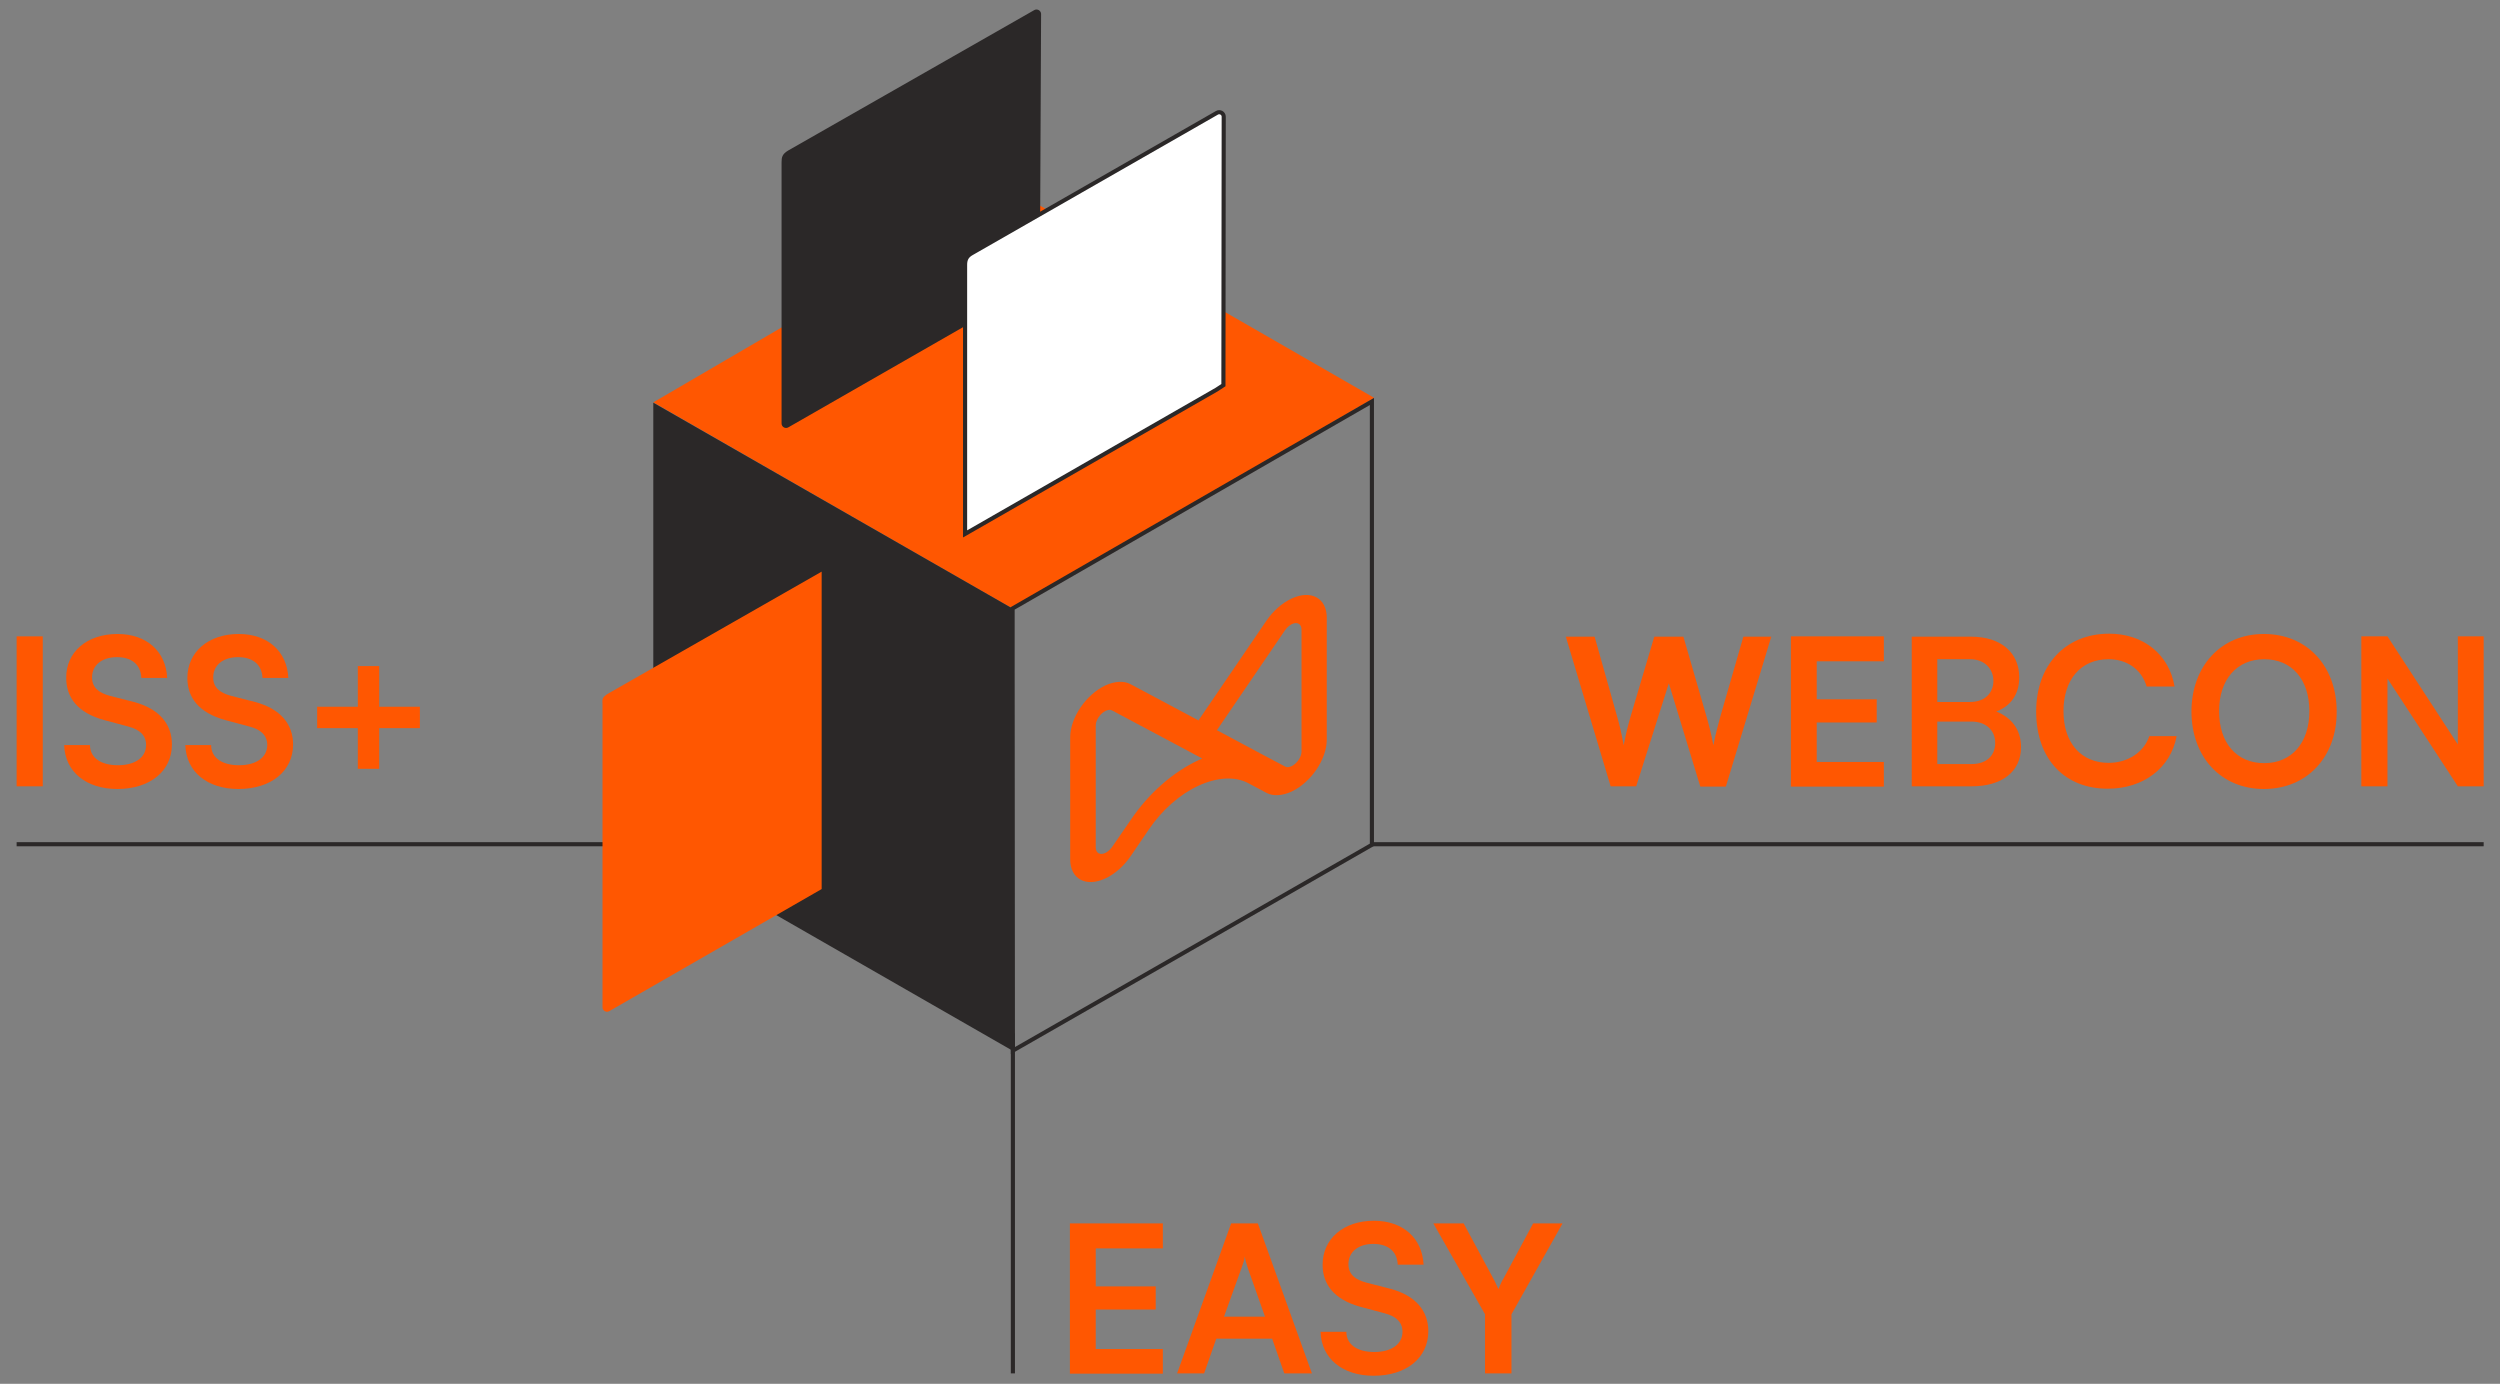
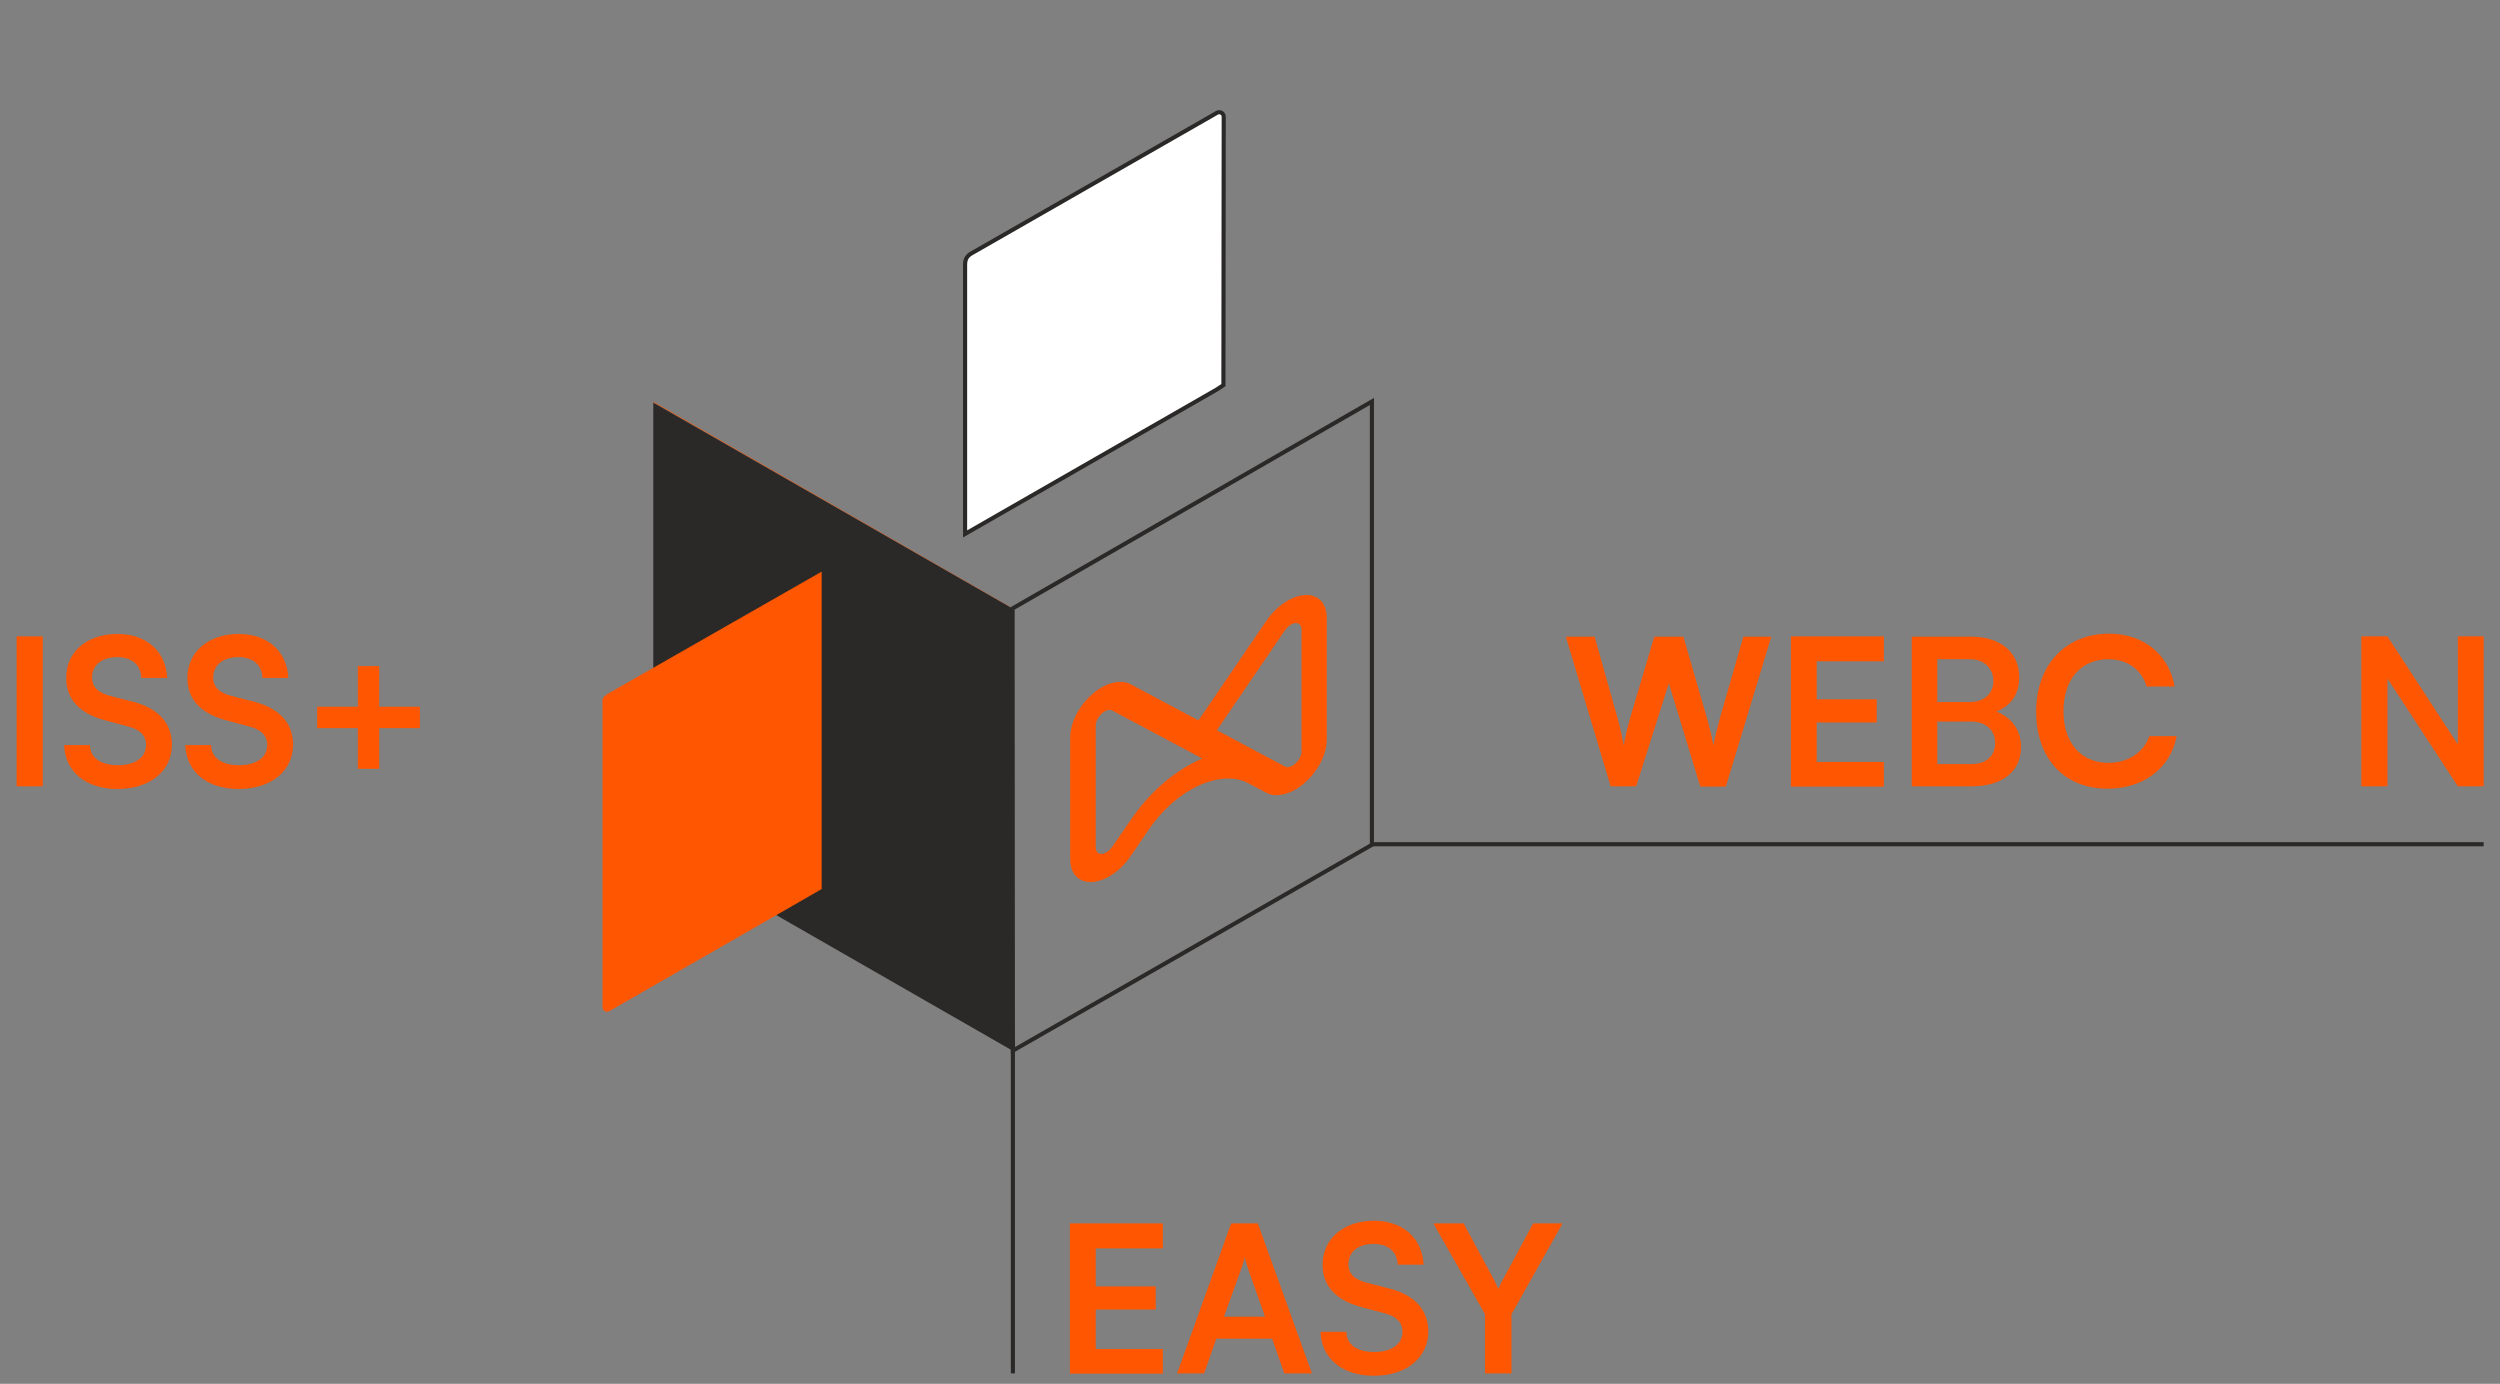
<svg xmlns="http://www.w3.org/2000/svg" id="Ebene_1" x="0px" y="0px" viewBox="0 0 841.9 466" style="enable-background:new 0 0 841.9 466;" xml:space="preserve">
  <rect x="0" y="0" width="841.9" height="466" fill="#808080" stroke="none" />
  <style type="text/css"> .st0{fill:#FF5701;} .st1{fill:none;stroke:#2B2828;stroke-width:1.388;stroke-miterlimit:10;} .st2{enable-background:new ;} .st3{fill:#2B2828;} .st4{fill:#FFFFFF;stroke:#2B2828;stroke-width:1.388;stroke-miterlimit:10;} .st5{clip-path:url(#SVGID_00000098940742774515617250000016849243294849283754_);} .st6{fill:#2B2828;stroke:#2B2828;stroke-width:1.389;stroke-miterlimit:10;} .st7{fill:#FFFFFF;stroke:#2B2828;stroke-width:2.04;stroke-miterlimit:10;} .st8{fill:none;stroke:#211F1F;stroke-width:4.372;stroke-linecap:round;stroke-linejoin:round;stroke-miterlimit:10;} .st9{fill:url(#SVGID_00000056414997849962364030000006854414763683688119_);} .st10{clip-path:url(#SVGID_00000101817134002004872570000000474130950093126571_);} .st11{fill:#2B2828;stroke:#2B2828;stroke-width:1.403;stroke-miterlimit:10;} .st12{fill:#2B2828;stroke:#2B2828;stroke-width:1.436;stroke-linejoin:bevel;stroke-miterlimit:10;} .st13{fill:#FFFFFF;stroke:#2B2828;stroke-width:2.042;stroke-linejoin:bevel;stroke-miterlimit:10;} .st14{fill:#FFFFFF;stroke:#2B2828;stroke-width:2.042;stroke-miterlimit:10;} .st15{fill:#2B2828;stroke:#211F1F;stroke-width:0.188;stroke-miterlimit:10;} .st16{fill:#FFFFFF;stroke:#2B2828;stroke-width:4.375;stroke-miterlimit:10;} .st17{fill:#2B2828;stroke:#211F1F;stroke-width:4.375;stroke-miterlimit:10;} .st18{fill:#FFFFFF;stroke:#2B2828;stroke-width:1.111;stroke-linecap:round;stroke-linejoin:bevel;stroke-miterlimit:10;} .st19{fill:url(#SVGID_00000007419587809548370820000017836388560753134995_);} .st20{fill:#2B2828;stroke:#2B2828;stroke-width:1.454;stroke-miterlimit:10;} .st21{clip-path:url(#SVGID_00000150081800017988556130000015940425061323238845_);} .st22{fill:#FFFFFF;stroke:#2B2828;stroke-width:2.008;stroke-miterlimit:10;} .st23{fill:none;stroke:#2B2828;stroke-width:4.303;stroke-linecap:round;stroke-linejoin:round;stroke-miterlimit:10;} .st24{fill:#FFFFFF;} .st25{fill:#FFFFFF;stroke:#2B2828;stroke-width:2.035;stroke-miterlimit:10;} .st26{fill:none;stroke:#2B2828;stroke-width:2.035;stroke-miterlimit:10;} .st27{fill:none;stroke:#2B2828;stroke-width:2.008;stroke-miterlimit:10;} .st28{fill:url(#SVGID_00000170992463256277744760000005368874124120406943_);} </style>
-   <path id="Pfad_655_00000009558724972630964460000014790923034847391419_" class="st0" d="M220,135.5l117.9,67.7 c1.4,0.8,2.5,1.4,3.2,1.7c1.2-0.7,121.7-70.9,121.7-70.9l-121-69.6L220,135.5" />
-   <line class="st1" x1="5.6" y1="284.3" x2="220" y2="284.3" />
+   <path id="Pfad_655_00000009558724972630964460000014790923034847391419_" class="st0" d="M220,135.5l117.9,67.7 c1.4,0.8,2.5,1.4,3.2,1.7l-121-69.6L220,135.5" />
  <line class="st1" x1="341.1" y1="462.5" x2="341.1" y2="348" />
  <line class="st1" x1="462" y1="284.3" x2="836.4" y2="284.3" />
  <g class="st2">
    <path class="st0" d="M14.4,264.8H5.6v-50.5h8.8V264.8z" />
    <path class="st0" d="M39.6,213.5c9.9,0,16.3,6,16.7,14.8h-8.7c-0.2-4.7-3.5-7-8.2-7c-5.2,0-8.4,2.8-8.4,6.8c0,3.5,2.3,5.2,5.9,6.2 l8.2,2.1c8.6,2.3,12.8,7.5,12.8,14.3c0,9-7.4,15-18.4,15c-10.4,0-17.6-5.7-17.9-14.8h8.7c0,4.3,3.7,6.8,9.4,6.8 c5.9,0,9.5-2.7,9.5-6.8c0-3.2-2.1-5.2-5.9-6.2l-8.2-2.2c-9.1-2.5-12.8-7.7-12.8-14.2C22.2,219.7,29.1,213.5,39.6,213.5z" />
    <path class="st0" d="M80.4,213.5c9.9,0,16.3,6,16.7,14.8h-8.7c-0.2-4.7-3.5-7-8.2-7c-5.2,0-8.4,2.8-8.4,6.8c0,3.5,2.3,5.2,5.9,6.2 l8.2,2.1c8.6,2.3,12.8,7.5,12.8,14.3c0,9-7.4,15-18.4,15c-10.4,0-17.6-5.7-17.9-14.8h8.7c0,4.3,3.7,6.8,9.4,6.8 c5.9,0,9.5-2.7,9.5-6.8c0-3.2-2.1-5.2-5.9-6.2l-8.2-2.2c-9.1-2.5-12.8-7.7-12.8-14.2C63.1,219.7,70,213.5,80.4,213.5z" />
    <path class="st0" d="M120.5,238v-13.7h7.2V238h13.7v7.2h-13.7v13.7h-7.2v-13.7h-13.7V238H120.5z" />
  </g>
  <g class="st2">
    <path class="st0" d="M527.3,214.4h9.7l7.5,26.6c0.8,2.8,1.5,5.6,2.3,10c0.8-4.4,1.6-7.2,2.4-10l7.9-26.6h9.8l7.7,26.6 c0.8,2.8,1.6,5.7,2.4,10c0.8-4.3,1.7-7.1,2.4-9.9l7.7-26.7h9.4l-15.3,50.5h-8.6L562,230.1l-11,34.7h-8.6L527.3,214.4z" />
    <path class="st0" d="M603.1,264.8v-50.5h31.3v8.4h-22.6v12.8h20.2v7.8h-20.2v13.3h22.6v8.3H603.1z" />
    <path class="st0" d="M643.7,214.4h20c10.4,0,16.3,5.6,16.3,13.7c0,5.9-3,9.7-7.7,11.5c4.9,2,8.3,5.9,8.3,12 c0,8.4-6.6,13.2-16.6,13.2h-20.2V214.4z M652.4,222v14.4h11c5.3,0,7.9-3.3,7.9-7.1c0-3.7-2.6-7.3-7.9-7.3H652.4z M652.4,243v14.3 H664c4.8,0,7.9-2.7,7.9-7.1c0-4.5-3.4-7.2-7.9-7.2H652.4z" />
    <path class="st0" d="M685.7,239.6c0-15.7,9.9-26.2,24.6-26.2c11.5,0,20.2,7,22,17.8h-9.4c-1.7-5.9-6.8-9.2-12.8-9.2 c-9.5,0-15.2,7-15.2,17.5c0,10.9,6.1,17.4,15.2,17.4c6.5,0,11.9-3.6,13.7-9h9.2c-2,10.8-11.3,17.7-23.1,17.7 C695.6,265.7,685.7,255.9,685.7,239.6z" />
-     <path class="st0" d="M762.4,265.7c-14.6,0-24.4-10.9-24.4-26.1c0-15.1,9.8-26.1,24.4-26.1s24.5,10.9,24.5,26.1 C787,254.7,777.1,265.7,762.4,265.7z M762.5,222c-9.2,0-15.2,6.8-15.2,17.5s5.9,17.5,15.2,17.5c9.2,0,15.2-6.8,15.2-17.5 S771.8,222,762.5,222z" />
    <path class="st0" d="M795.2,264.8v-50.5h8.8l23.7,36.4v-36.4h8.7v50.5h-8.7L804,228.5v36.3H795.2z" />
  </g>
  <g class="st2">
    <path class="st0" d="M360.3,462.5V412h31.3v8.4h-22.6v12.8h20.2v7.8h-20.2v13.3h22.6v8.3H360.3z" />
    <path class="st0" d="M396.4,462.5l18.2-50.5h9l18.2,50.5h-9.3l-4.1-11.7h-18.8l-4.1,11.7H396.4z M412.2,443.4H426l-5.8-16.4 c-0.4-1.2-0.9-2.8-1-3.9c-0.1,1-0.6,2.6-1.1,3.9L412.2,443.4z" />
  </g>
  <g class="st2">
    <path class="st0" d="M462.7,411.1c9.9,0,16.3,6,16.7,14.8h-8.7c-0.2-4.7-3.5-7-8.2-7c-5.2,0-8.4,2.8-8.4,6.8c0,3.5,2.3,5.2,5.9,6.2 l8.2,2.1c8.6,2.3,12.8,7.5,12.8,14.3c0,9-7.4,15-18.4,15c-10.4,0-17.6-5.7-17.9-14.8h8.7c0,4.3,3.7,6.8,9.4,6.8 c5.9,0,9.5-2.7,9.5-6.8c0-3.2-2.1-5.2-5.9-6.2l-8.2-2.2c-9.1-2.5-12.8-7.7-12.8-14.2C445.4,417.3,452.3,411.1,462.7,411.1z" />
  </g>
  <g class="st2">
    <path class="st0" d="M482.7,412h10.2l9.9,18.4c0.8,1.4,1.2,2.5,1.8,3.7c0.7-1.7,1.2-2.8,1.8-3.7l9.9-18.4h9.9L509,442.6v19.9h-8.9 v-19.9L482.7,412z" />
  </g>
  <path id="Pfad_653_00000124134573774019168560000017296633539946969272_" class="st1" d="M462,135.2c0,0-119.2,68.7-121,69.7 c0,4,0,13.3,0,14.9l0.1,134c0,0,119.1-68.2,120.9-69.3C462,282.7,462,135.2,462,135.2z" />
  <path id="Pfad_657_00000112604135322415733190000010149217031308005044_" class="st3" d="M341.1,353.9c0-0.3,0-156.3,0-148.9 c-1.6-0.9-121.1-69.4-121.1-69.4l0,146.3c0,0.8,0,1.7,0,2.5C221.2,285.1,341.1,353.9,341.1,353.9z" />
  <path class="st0" d="M420.3,263.7l6.2,3.3c2.2,1.2,5.3,1,8.4-0.4h0c6.6-3.1,11.9-10.9,11.9-17.5V208c0-6.6-5.3-9.5-11.9-6.4v0 c-3.2,1.5-6.2,4.2-8.4,7.4l-22.9,33.6l-22.9-12.2c-2.2-1.2-5.3-1-8.4,0.4l0,0c-6.6,3.1-11.9,10.9-11.9,17.5v41.1 c0,6.6,5.3,9.5,11.9,6.4l0,0c3.2-1.5,6.2-4.2,8.4-7.4l6.2-9.1c4.4-6.5,10.4-11.8,16.7-14.7h0C409.9,261.7,415.9,261.4,420.3,263.7z M403.6,256c-8.6,4-16.8,11.2-22.8,20.1l-6.2,9c-0.6,0.9-1.5,1.7-2.3,2.1l0,0c-1.8,0.9-3.3,0.1-3.3-1.8v-41.1c0-1.8,1.5-4,3.3-4.9 l0,0c0.9-0.4,1.7-0.5,2.3-0.1l30.2,16.1C404.8,255.5,404.1,255.8,403.6,256z M435,258c-0.9,0.4-1.7,0.5-2.3,0.1l-7-3.7l-15.9-8.5 l22.9-33.6c0.6-0.9,1.5-1.7,2.3-2.1h0c1.8-0.9,3.3-0.1,3.3,1.8l0,41.1C438.3,254.9,436.8,257.1,435,258L435,258z" />
-   <path id="Pfad_657_00000026125950057461216910000009425397813635950475_" class="st3" d="M348,96.6l-82.5,47.3 c-1,0.6-2.3-0.1-2.3-1.3v-88c0-1.6,0.2-2.7,2.2-3.9l82.9-47.3c1-0.6,2.3,0.2,2.3,1.3l-0.4,88C350.2,94.3,349.4,95.8,348,96.6" />
  <path id="Pfad_657_00000111872414621159448760000009883358512313161615_" class="st4" d="M412,129.7c0-1.2,0-1.6,0-2.4l0.1-88 c0-1.2-1.3-1.9-2.3-1.3l-82.6,47.3c-1.8,1-2.2,2.3-2.2,3.9v90.6l84.7-48.6L412,129.7V124" />
  <path class="st0" d="M276.7,299.4V192.5l-71.6,40.9c-2.7,1.5-2.2,2.3-2.2,3.9v101.9c0,1.2,1.3,1.9,2.3,1.3L276.7,299.4z" />
</svg>